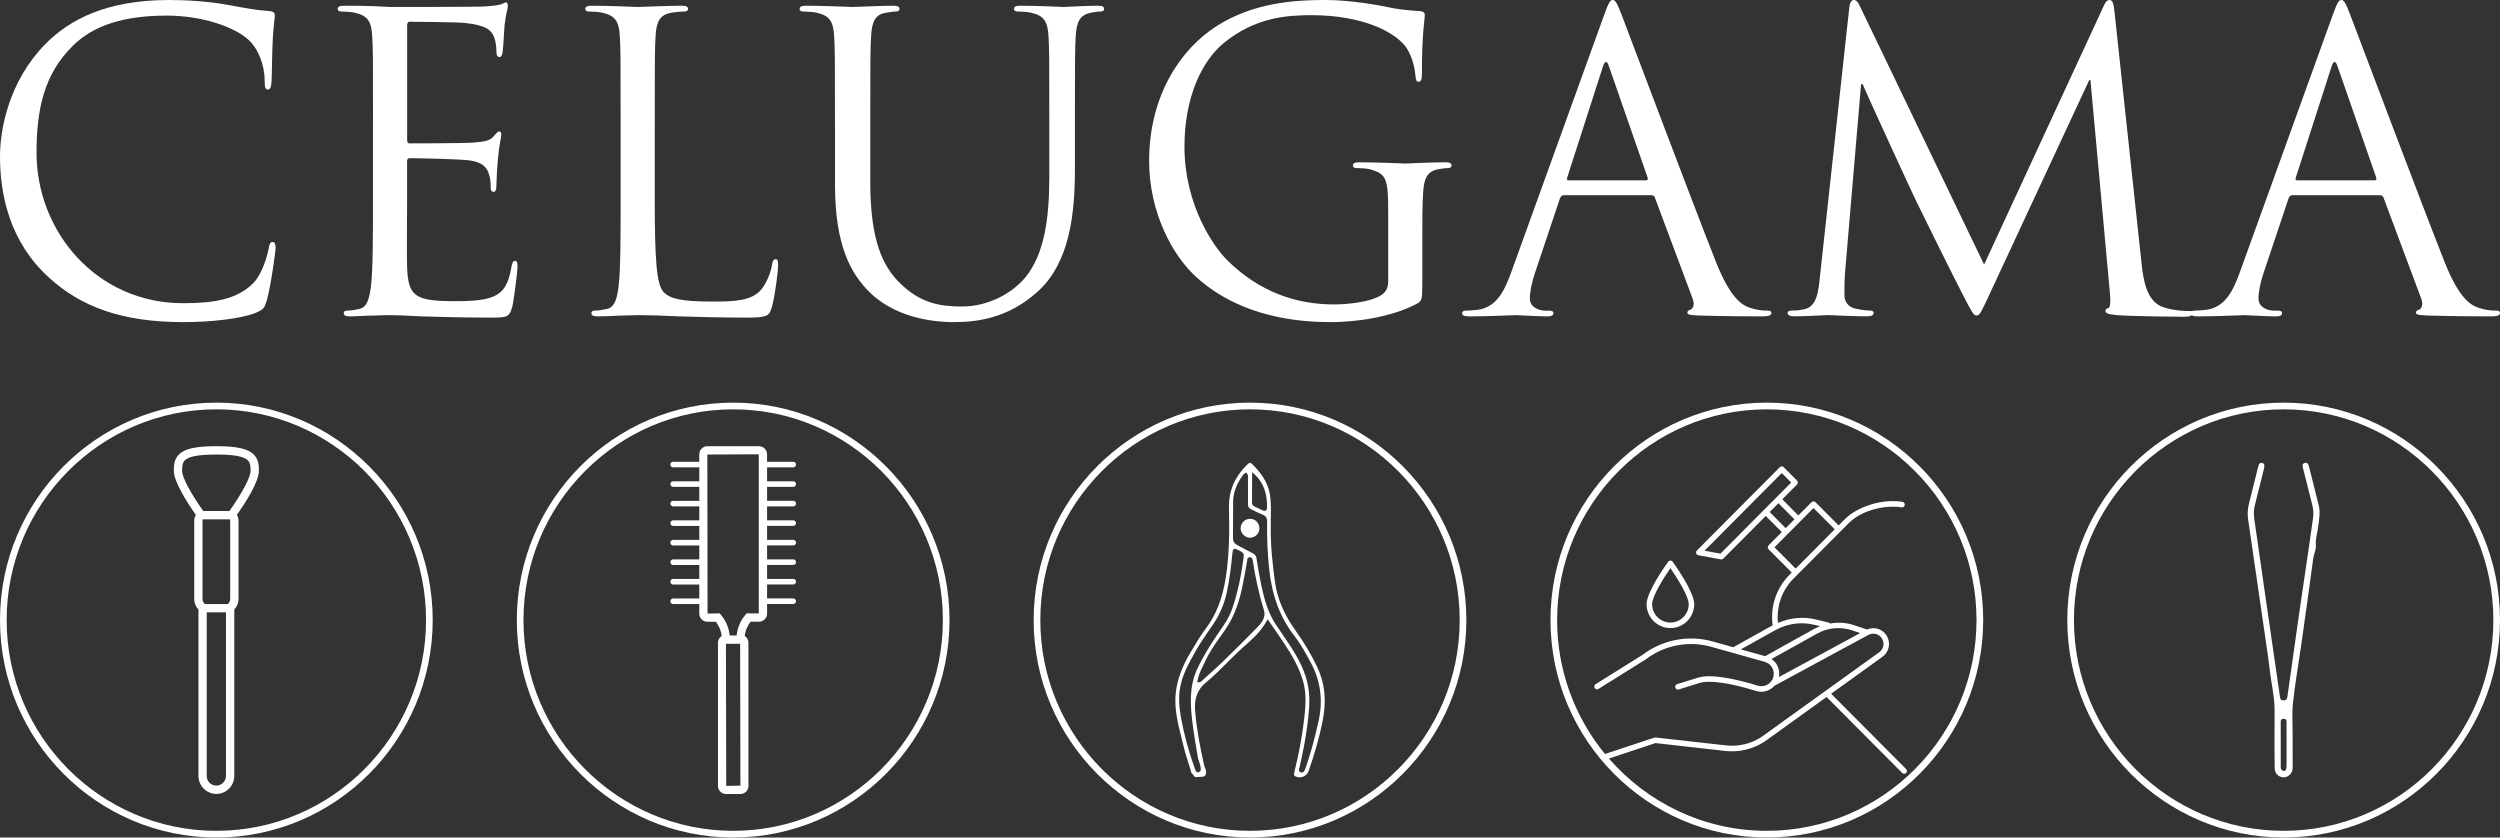
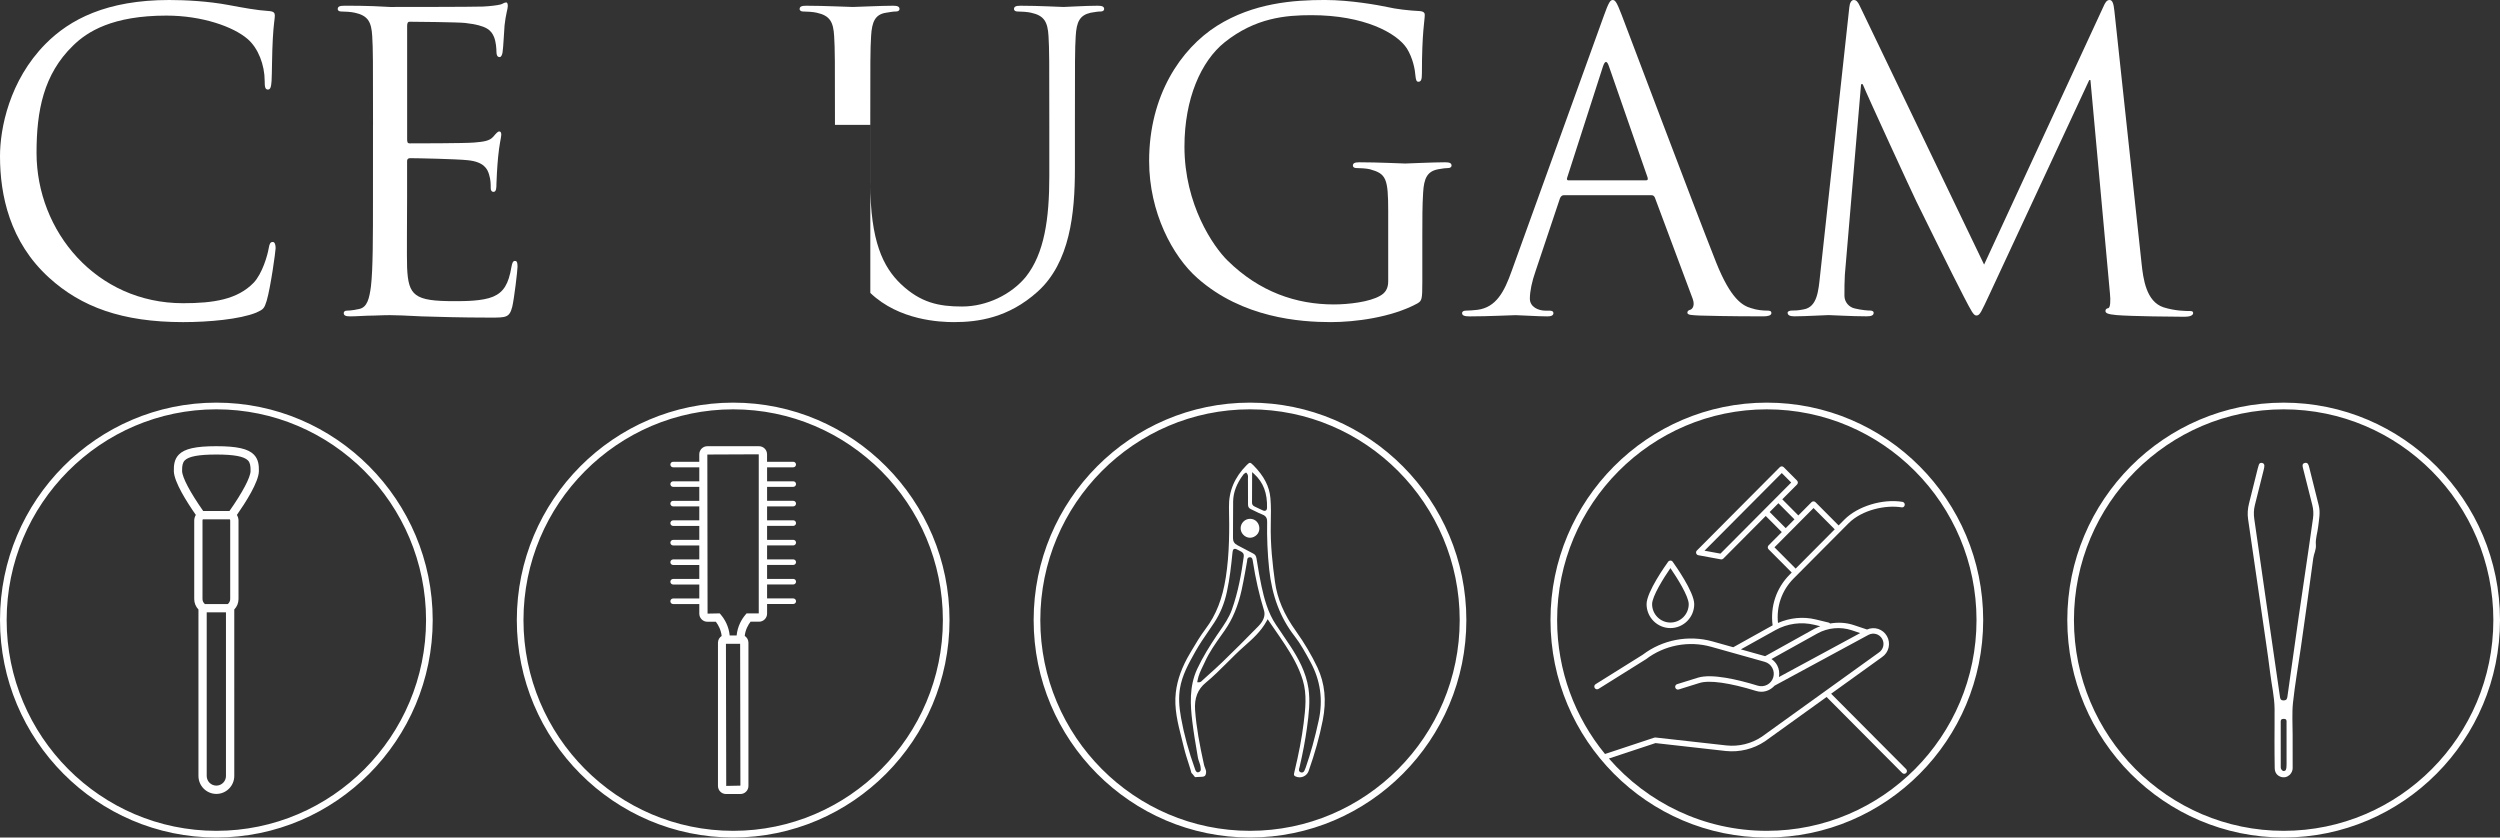
<svg xmlns="http://www.w3.org/2000/svg" version="1.1" id="Layer_1" x="0px" y="0px" width="200px" height="67px" viewBox="0 0 200 67" enable-background="new 0 0 200 67" xml:space="preserve">
  <rect x="0" y="0" width="200" height="67" fill="#333333" stroke="none" />
  <g>
    <path fill="#FFFFFF" d="M3.93,22.219C0.779,19.359,0,15.612,0,12.49c0-2.203,0.746-6.048,3.638-8.974C5.586,1.545,8.541,0,13.542,0   c1.298,0,3.117,0.098,4.708,0.395c1.234,0.229,2.273,0.427,3.313,0.493c0.357,0.032,0.423,0.165,0.423,0.361   c0,0.263-0.098,0.657-0.161,1.84c-0.066,1.085-0.066,2.892-0.099,3.386c-0.033,0.493-0.098,0.69-0.292,0.69   c-0.229,0-0.26-0.229-0.26-0.69c0-1.282-0.52-2.629-1.364-3.353c-1.136-0.986-3.638-1.874-6.495-1.874   c-4.318,0-6.332,1.282-7.469,2.399c-2.371,2.301-2.923,5.227-2.923,8.579c0,6.278,4.774,12.031,11.724,12.031   c2.436,0,4.352-0.296,5.65-1.644c0.682-0.724,1.104-2.17,1.201-2.762c0.064-0.36,0.13-0.493,0.326-0.493   c0.161,0,0.226,0.23,0.226,0.493c0,0.23-0.39,3.09-0.714,4.208c-0.195,0.625-0.26,0.691-0.844,0.954   c-1.3,0.526-3.768,0.756-5.846,0.756C9.775,25.769,6.494,24.553,3.93,22.219" />
    <path fill="#FFFFFF" d="M29.842,9.992c0-5.128,0-6.049-0.064-7.101c-0.064-1.117-0.324-1.643-1.396-1.873   c-0.26-0.065-0.812-0.099-1.104-0.099c-0.131,0-0.26-0.065-0.26-0.197c0-0.196,0.162-0.263,0.519-0.263   c0.748,0,1.624,0,2.339,0.033l1.33,0.066c0.229,0,6.691,0,7.438-0.033c0.617-0.033,1.137-0.1,1.396-0.165   c0.162-0.034,0.293-0.165,0.455-0.165c0.097,0,0.129,0.131,0.129,0.296c0,0.229-0.162,0.625-0.26,1.545   c-0.031,0.329-0.096,1.774-0.162,2.17c-0.031,0.164-0.098,0.36-0.227,0.36c-0.195,0-0.26-0.164-0.26-0.427   c0-0.229-0.033-0.788-0.195-1.183c-0.227-0.526-0.552-0.92-2.305-1.118c-0.553-0.066-4.093-0.099-4.45-0.099   c-0.13,0-0.194,0.099-0.194,0.329v9.073c0,0.229,0.033,0.329,0.194,0.329c0.423,0,4.417,0,5.163-0.066   c0.78-0.065,1.235-0.131,1.527-0.46c0.227-0.263,0.357-0.427,0.486-0.427c0.098,0,0.162,0.066,0.162,0.263   c0,0.196-0.162,0.755-0.26,1.84c-0.064,0.658-0.129,1.874-0.129,2.104c0,0.263,0,0.625-0.228,0.625   c-0.163,0-0.228-0.133-0.228-0.296c0-0.328,0-0.658-0.13-1.084c-0.13-0.46-0.422-1.02-1.688-1.15   c-0.877-0.099-4.092-0.165-4.645-0.165c-0.162,0-0.227,0.099-0.227,0.231v2.892c0,1.118-0.033,4.93,0,5.621   c0.097,2.269,0.584,2.695,3.767,2.695c0.845,0,2.273,0,3.118-0.361c0.844-0.362,1.233-1.019,1.461-2.367   c0.064-0.361,0.13-0.493,0.292-0.493c0.195,0,0.195,0.263,0.195,0.493c0,0.263-0.259,2.499-0.423,3.189   c-0.227,0.854-0.486,0.854-1.753,0.854c-2.437,0-4.222-0.064-5.488-0.098c-1.267-0.064-2.046-0.098-2.534-0.098   c-0.064,0-0.616,0-1.298,0.034c-0.649,0-1.397,0.064-1.884,0.064c-0.357,0-0.52-0.064-0.52-0.263c0-0.098,0.065-0.197,0.26-0.197   c0.293,0,0.683-0.066,0.975-0.132c0.65-0.131,0.813-0.854,0.941-1.808c0.162-1.38,0.162-3.977,0.162-7.132V9.992z" />
-     <path fill="#FFFFFF" d="M52.379,15.843c0,4.832,0.13,6.936,0.714,7.527c0.521,0.526,1.364,0.755,3.896,0.755   c1.722,0,3.151-0.032,3.93-0.985c0.423-0.526,0.747-1.348,0.845-1.972c0.033-0.264,0.098-0.428,0.293-0.428   c0.162,0,0.193,0.131,0.193,0.493c0,0.362-0.227,2.334-0.486,3.288c-0.227,0.756-0.324,0.887-2.045,0.887   c-2.339,0-4.027-0.065-5.391-0.099c-1.365-0.065-2.371-0.098-3.314-0.098c-0.129,0-0.682,0.033-1.33,0.033   c-0.65,0.033-1.365,0.065-1.852,0.065c-0.357,0-0.52-0.065-0.52-0.263c0-0.098,0.065-0.197,0.26-0.197   c0.293,0,0.682-0.066,0.975-0.132c0.649-0.131,0.812-0.854,0.941-1.808c0.162-1.38,0.162-3.977,0.162-7.132V9.992   c0-5.128,0-6.049-0.064-7.101c-0.065-1.117-0.325-1.643-1.396-1.873c-0.26-0.065-0.812-0.099-1.104-0.099   c-0.13,0-0.26-0.065-0.26-0.197c0-0.196,0.162-0.263,0.52-0.263c1.461,0,3.507,0.099,3.669,0.099c0.164,0,2.533-0.099,3.508-0.099   c0.357,0,0.52,0.066,0.52,0.263c0,0.132-0.13,0.197-0.26,0.197c-0.228,0-0.682,0.034-1.072,0.099   c-0.94,0.164-1.2,0.723-1.266,1.873c-0.064,1.052-0.064,1.973-0.064,7.101V15.843z" />
-     <path fill="#FFFFFF" d="M66.797,9.992c0-5.128,0-6.049-0.065-7.101c-0.064-1.117-0.324-1.643-1.396-1.873   c-0.259-0.065-0.812-0.099-1.104-0.099c-0.13,0-0.261-0.065-0.261-0.197c0-0.196,0.162-0.263,0.52-0.263   c1.462,0,3.443,0.099,3.735,0.099s2.241-0.099,3.215-0.099c0.356,0,0.519,0.066,0.519,0.263c0,0.132-0.129,0.197-0.259,0.197   c-0.228,0-0.422,0.034-0.813,0.099c-0.876,0.132-1.136,0.723-1.2,1.873c-0.066,1.052-0.066,1.973-0.066,7.101v4.601   c0,4.733,1.039,6.771,2.436,8.12c1.592,1.511,3.053,1.808,4.904,1.808c1.98,0,3.93-0.954,5.099-2.367   c1.493-1.874,1.884-4.667,1.884-8.054V9.992c0-5.128,0-6.049-0.064-7.101c-0.066-1.117-0.326-1.643-1.397-1.873   c-0.26-0.065-0.812-0.099-1.104-0.099c-0.129,0-0.26-0.065-0.26-0.197c0-0.196,0.162-0.263,0.52-0.263   c1.462,0,3.248,0.099,3.442,0.099c0.228,0,1.755-0.099,2.729-0.099c0.357,0,0.52,0.066,0.52,0.263c0,0.132-0.13,0.197-0.26,0.197   c-0.228,0-0.423,0.034-0.813,0.099c-0.876,0.196-1.136,0.723-1.201,1.873c-0.064,1.052-0.064,1.973-0.064,7.101v3.517   c0,3.55-0.39,7.494-2.989,9.828c-2.338,2.104-4.773,2.432-6.688,2.432c-1.104,0-4.384-0.131-6.69-2.334   c-1.591-1.545-2.824-3.845-2.824-8.645V9.992z" />
+     <path fill="#FFFFFF" d="M66.797,9.992c0-5.128,0-6.049-0.065-7.101c-0.064-1.117-0.324-1.643-1.396-1.873   c-0.259-0.065-0.812-0.099-1.104-0.099c-0.13,0-0.261-0.065-0.261-0.197c0-0.196,0.162-0.263,0.52-0.263   c1.462,0,3.443,0.099,3.735,0.099s2.241-0.099,3.215-0.099c0.356,0,0.519,0.066,0.519,0.263c0,0.132-0.129,0.197-0.259,0.197   c-0.228,0-0.422,0.034-0.813,0.099c-0.876,0.132-1.136,0.723-1.2,1.873c-0.066,1.052-0.066,1.973-0.066,7.101v4.601   c0,4.733,1.039,6.771,2.436,8.12c1.592,1.511,3.053,1.808,4.904,1.808c1.98,0,3.93-0.954,5.099-2.367   c1.493-1.874,1.884-4.667,1.884-8.054V9.992c0-5.128,0-6.049-0.064-7.101c-0.066-1.117-0.326-1.643-1.397-1.873   c-0.26-0.065-0.812-0.099-1.104-0.099c-0.129,0-0.26-0.065-0.26-0.197c0-0.196,0.162-0.263,0.52-0.263   c1.462,0,3.248,0.099,3.442,0.099c0.228,0,1.755-0.099,2.729-0.099c0.357,0,0.52,0.066,0.52,0.263c0,0.132-0.13,0.197-0.26,0.197   c-0.228,0-0.423,0.034-0.813,0.099c-0.876,0.196-1.136,0.723-1.201,1.873c-0.064,1.052-0.064,1.973-0.064,7.101v3.517   c0,3.55-0.39,7.494-2.989,9.828c-2.338,2.104-4.773,2.432-6.688,2.432c-1.104,0-4.384-0.131-6.69-2.334   V9.992z" />
    <path fill="#FFFFFF" d="M111.057,16.927c0-2.663-0.162-3.024-1.461-3.386c-0.26-0.065-0.811-0.098-1.104-0.098   c-0.131,0-0.26-0.065-0.26-0.197c0-0.197,0.162-0.263,0.52-0.263c1.462,0,3.507,0.099,3.67,0.099c0.162,0,2.209-0.099,3.182-0.099   c0.357,0,0.52,0.065,0.52,0.263c0,0.132-0.129,0.197-0.26,0.197c-0.227,0-0.422,0.033-0.812,0.098   c-0.876,0.165-1.136,0.724-1.202,1.875c-0.064,1.051-0.064,2.038-0.064,3.417v3.682c0,1.479-0.033,1.545-0.422,1.775   c-2.078,1.118-5.002,1.479-6.885,1.479c-2.468,0-7.079-0.329-10.684-3.518c-1.981-1.741-3.865-5.259-3.865-9.367   c0-5.26,2.533-8.974,5.424-10.815c2.922-1.84,6.138-2.07,8.639-2.07c2.045,0,4.352,0.426,4.969,0.559   c0.682,0.164,1.818,0.295,2.629,0.329c0.326,0.032,0.39,0.165,0.39,0.295c0,0.46-0.228,1.381-0.228,4.668   c0,0.526-0.064,0.69-0.291,0.69c-0.162,0-0.195-0.197-0.228-0.493c-0.032-0.46-0.194-1.381-0.682-2.17   c-0.812-1.249-3.442-2.663-7.632-2.663c-2.045,0-4.48,0.197-6.95,2.17c-1.883,1.511-3.214,4.503-3.214,8.349   c0,4.634,2.305,7.987,3.441,9.104c2.566,2.531,5.521,3.518,8.51,3.518c1.168,0,2.856-0.197,3.701-0.691   c0.422-0.23,0.648-0.591,0.648-1.15V16.927z" />
    <path fill="#FFFFFF" d="M128.301,1.281C128.689,0.197,128.819,0,129.014,0c0.195,0,0.325,0.164,0.715,1.183   c0.486,1.25,5.586,14.824,7.566,19.82c1.17,2.925,2.11,3.452,2.793,3.648c0.486,0.165,0.975,0.198,1.299,0.198   c0.195,0,0.324,0.032,0.324,0.196c0,0.197-0.291,0.263-0.648,0.263c-0.488,0-2.857,0-5.1-0.065   c-0.616-0.033-0.974-0.033-0.974-0.23c0-0.131,0.098-0.197,0.228-0.23c0.195-0.066,0.389-0.361,0.195-0.887l-3.021-8.086   c-0.065-0.131-0.13-0.196-0.292-0.196h-6.982c-0.162,0-0.26,0.098-0.324,0.262l-1.949,5.818c-0.291,0.822-0.455,1.611-0.455,2.203   c0,0.658,0.683,0.954,1.234,0.954h0.325c0.228,0,0.325,0.064,0.325,0.196c0,0.197-0.195,0.263-0.488,0.263   c-0.779,0-2.176-0.098-2.532-0.098c-0.357,0-2.144,0.098-3.67,0.098c-0.423,0-0.616-0.065-0.616-0.263   c0-0.132,0.129-0.196,0.291-0.196c0.228,0,0.683-0.034,0.942-0.067c1.493-0.197,2.143-1.446,2.728-3.09L128.301,1.281z    M131.677,14.429c0.162,0,0.162-0.099,0.13-0.23l-3.085-8.875c-0.162-0.493-0.325-0.493-0.487,0l-2.857,8.875   c-0.064,0.165,0,0.23,0.097,0.23H131.677z" />
    <path fill="#FFFFFF" d="M171.328,21.102c0.129,1.183,0.357,3.023,1.753,3.483c0.942,0.296,1.786,0.296,2.111,0.296   c0.162,0,0.26,0.032,0.26,0.164c0,0.197-0.293,0.296-0.683,0.296c-0.715,0-4.221-0.034-5.422-0.132   c-0.748-0.065-0.91-0.165-0.91-0.329c0-0.131,0.064-0.197,0.227-0.23c0.162-0.033,0.195-0.592,0.131-1.183l-1.56-17.06h-0.097   l-7.956,17.092c-0.683,1.447-0.78,1.742-1.071,1.742c-0.229,0-0.391-0.329-1.008-1.512c-0.844-1.61-3.637-7.297-3.8-7.626   c-0.292-0.592-3.929-8.48-4.286-9.368h-0.131l-1.298,15.251c-0.033,0.525-0.033,1.117-0.033,1.677c0,0.493,0.357,0.919,0.845,1.019   c0.553,0.131,1.039,0.164,1.234,0.164c0.131,0,0.26,0.065,0.26,0.165c0,0.23-0.195,0.295-0.584,0.295   c-1.202,0-2.762-0.098-3.021-0.098c-0.291,0-1.851,0.098-2.727,0.098c-0.326,0-0.553-0.065-0.553-0.295   c0-0.099,0.162-0.165,0.324-0.165c0.26,0,0.488,0,0.975-0.098c1.072-0.197,1.169-1.479,1.3-2.729l2.337-21.431   C147.979,0.229,148.108,0,148.304,0c0.194,0,0.323,0.131,0.487,0.492l9.937,20.676l9.548-20.643C168.404,0.229,168.535,0,168.762,0   c0.229,0,0.326,0.262,0.391,0.887L171.328,21.102z" />
-     <path fill="#FFFFFF" d="M186.589,1.281C186.979,0.197,187.107,0,187.303,0s0.324,0.164,0.715,1.183   c0.486,1.25,5.586,14.824,7.566,19.82c1.169,2.925,2.109,3.452,2.793,3.648c0.486,0.165,0.974,0.198,1.299,0.198   c0.194,0,0.324,0.032,0.324,0.196c0,0.197-0.292,0.263-0.649,0.263c-0.487,0-2.856,0-5.099-0.065   c-0.617-0.033-0.975-0.033-0.975-0.23c0-0.131,0.098-0.197,0.229-0.23c0.195-0.066,0.389-0.361,0.195-0.887l-3.021-8.086   c-0.064-0.131-0.129-0.196-0.292-0.196h-6.981c-0.163,0-0.261,0.098-0.325,0.262l-1.948,5.818   c-0.292,0.822-0.455,1.611-0.455,2.203c0,0.658,0.682,0.954,1.234,0.954h0.324c0.229,0,0.326,0.064,0.326,0.196   c0,0.197-0.195,0.263-0.488,0.263c-0.779,0-2.176-0.098-2.533-0.098s-2.144,0.098-3.669,0.098c-0.423,0-0.617-0.065-0.617-0.263   c0-0.132,0.13-0.196,0.292-0.196c0.228,0,0.682-0.034,0.941-0.067c1.494-0.197,2.143-1.446,2.729-3.09L186.589,1.281z    M189.965,14.429c0.162,0,0.162-0.099,0.131-0.23l-3.086-8.875c-0.161-0.493-0.324-0.493-0.486,0l-2.857,8.875   c-0.065,0.165,0,0.23,0.097,0.23H189.965z" />
    <path fill="#FFFFFF" d="M141.346,32.211c-9.543,0-17.307,7.804-17.307,17.395S131.803,67,141.346,67   c9.544,0,17.309-7.803,17.309-17.394S150.89,32.211,141.346,32.211 M141.346,66.466c-5.035,0-9.555-2.243-12.633-5.784l3.727-1.235   l5.627,0.633c1.094,0.114,2.201-0.156,3.125-0.771l4.936-3.55l6.051,6.081c0.043,0.043,0.1,0.064,0.156,0.064   s0.113-0.021,0.156-0.064c0.086-0.087,0.086-0.227,0-0.314l-6-6.028l4.067-2.926c0.554-0.368,0.728-1.109,0.396-1.688   c-0.326-0.565-1.008-0.779-1.591-0.523l-1.067-0.356c-0.615-0.205-1.264-0.232-1.892-0.124c-0.028-0.03-0.054-0.062-0.095-0.071   l-1.053-0.255c-1.019-0.245-2.067-0.132-3.017,0.282c-0.138-1.32,0.308-2.609,1.247-3.553l4.39-4.412   c1.103-1.108,3.011-1.488,4.249-1.285c0.138,0.025,0.234-0.063,0.254-0.184c0.02-0.12-0.063-0.234-0.182-0.254   c-1.581-0.261-3.574,0.345-4.634,1.409l-0.474,0.477l-1.852-1.861c-0.086-0.087-0.227-0.087-0.313,0l-1.057,1.062l-1.283-1.29   l1.18-1.185c0.086-0.088,0.086-0.228,0-0.314l-1.067-1.072c-0.087-0.087-0.226-0.087-0.312,0l-6.635,6.668   c-0.059,0.058-0.08,0.145-0.055,0.223c0.024,0.078,0.09,0.138,0.171,0.152l1.804,0.332c0.013,0.002,0.026,0.003,0.039,0.003   c0.059,0,0.115-0.022,0.156-0.064l3.395-3.411l1.283,1.289l-1.057,1.063c-0.086,0.086-0.086,0.227,0,0.313l1.852,1.861   l-0.166,0.167c-1.068,1.073-1.563,2.551-1.362,4.056l-3.149,1.753l-1.656-0.465c-1.92-0.539-4.016-0.137-5.586,1.063l-3.771,2.357   c-0.104,0.065-0.136,0.201-0.07,0.306c0.064,0.104,0.199,0.136,0.303,0.071l3.789-2.369c1.479-1.129,3.429-1.502,5.217-1.001   l4.291,1.205c0.262,0.074,0.477,0.246,0.605,0.485c0.129,0.238,0.154,0.513,0.073,0.771c-0.163,0.518-0.712,0.81-1.233,0.652   c-1.568-0.483-3.674-0.987-4.797-0.638l-1.658,0.517c-0.116,0.037-0.182,0.161-0.145,0.278c0.035,0.116,0.162,0.184,0.275,0.146   l1.658-0.518c0.791-0.246,2.402-0.021,4.537,0.638c0.138,0.042,0.277,0.063,0.416,0.063c0.404,0,0.782-0.187,1.053-0.484   l7.504-4.062l0.003-0.001l0.005-0.003c0.393-0.211,0.873-0.074,1.096,0.313c0.216,0.376,0.104,0.856-0.264,1.101l-9.365,6.736   c-0.832,0.555-1.838,0.801-2.828,0.694L132.44,59c-0.028-0.003-0.063,0-0.093,0.01l-3.947,1.309   c-2.393-2.915-3.83-6.648-3.83-10.712c0-9.297,7.525-16.86,16.775-16.86c9.251,0,16.776,7.563,16.776,16.86   S150.597,66.466,141.346,66.466 M142.172,53.221c-0.111-0.206-0.27-0.372-0.456-0.5l3.666-2.038   c0.846-0.471,1.856-0.563,2.773-0.258l0.659,0.222l-6.5,3.516C142.373,53.842,142.329,53.513,142.172,53.221 M141.211,52.494   l-1.943-0.545l2.765-1.539c0.953-0.529,2.062-0.683,3.12-0.425l0.471,0.115c-0.152,0.061-0.31,0.112-0.455,0.193L141.211,52.494z    M142.273,40.258l1.283,1.29l-0.699,0.703l-1.283-1.29L142.273,40.258z M141.105,40.804L141.105,40.804l-3.469,3.486l-1.275-0.234   l6.181-6.212l0.755,0.759l-1.18,1.185l0,0L141.105,40.804z M143.014,42.723L143.014,42.723l1.012-1.018v-0.001l1.057-1.062   l1.695,1.704l-3.125,3.142l-1.695-1.704L143.014,42.723z M133.633,44.845c-0.07,0-0.137,0.033-0.178,0.09   c-0.178,0.246-1.729,2.417-1.729,3.396c0,1.056,0.855,1.915,1.906,1.915c1.052,0,1.906-0.859,1.906-1.915   c0-0.979-1.551-3.15-1.727-3.396C133.771,44.878,133.704,44.845,133.633,44.845 M133.633,49.803c-0.808,0-1.465-0.66-1.465-1.472   c0-0.63,0.936-2.114,1.465-2.882c0.529,0.768,1.465,2.252,1.465,2.882C135.098,49.143,134.44,49.803,133.633,49.803" />
    <path fill="#FFFFFF" d="M182.692,32.212c-9.544,0-17.308,7.802-17.308,17.394c0,9.591,7.764,17.394,17.308,17.394   S200,59.197,200,49.606C200,40.015,192.236,32.212,182.692,32.212 M182.692,66.466c-9.251,0-16.776-7.563-16.776-16.859   s7.525-16.86,16.776-16.86s16.776,7.563,16.776,16.86S191.943,66.466,182.692,66.466 M184.736,37.384   c-0.047-0.189-0.105-0.407-0.349-0.349c-0.257,0.062-0.179,0.283-0.134,0.468c0.242,0.958,0.479,1.917,0.725,2.873   c0.092,0.359,0.117,0.716,0.063,1.083c-0.121,0.814-0.229,1.629-0.348,2.443c-0.266,1.825-0.54,3.649-0.803,5.476   c-0.301,2.094-0.593,4.188-0.887,6.282c-0.027,0.194-0.037,0.368-0.311,0.372c-0.282,0.004-0.279-0.179-0.307-0.37   c-0.359-2.489-0.723-4.976-1.082-7.465c-0.321-2.222-0.639-4.445-0.959-6.668c-0.055-0.377-0.049-0.749,0.046-1.12   c0.239-0.946,0.476-1.892,0.71-2.839c0.025-0.103,0.049-0.207,0.049-0.312c0.002-0.116-0.063-0.202-0.184-0.225   c-0.117-0.021-0.211,0.022-0.254,0.137c-0.037,0.099-0.064,0.202-0.09,0.304c-0.234,0.936-0.466,1.871-0.7,2.807   c-0.104,0.414-0.136,0.83-0.073,1.258c0.479,3.28,0.955,6.562,1.43,9.842c0.117,0.814,0.236,1.63,0.334,2.446   c0.115,0.966,0.348,1.919,0.354,2.897c0.007,0.857-0.007,1.715-0.006,2.574c0.001,0.716,0.003,1.434,0.017,2.15   c0.006,0.318,0.146,0.569,0.457,0.688c0.294,0.111,0.551,0.026,0.752-0.155c0.154-0.169,0.227-0.339,0.227-0.535   c0-0.883-0.004-1.764-0.002-2.646c0.002-0.868-0.062-1.746,0.031-2.605c0.158-1.479,0.422-2.944,0.631-4.418   c0.337-2.372,0.673-4.745,0.989-7.121c0.049-0.364,0.245-0.678,0.208-1.087c-0.043-0.465,0.13-0.946,0.183-1.425   c0.063-0.57,0.193-1.138,0.045-1.717C185.239,39.414,184.99,38.398,184.736,37.384 M182.926,61.112   c0,0.176-0.002,0.352-0.067,0.503c-0.149,0.121-0.255,0.07-0.343-0.049c-0.074-0.102-0.057-0.225-0.057-0.341   c-0.002-1.129-0.001-2.258-0.002-3.388c0-0.165-0.031-0.321,0.232-0.327c0.273-0.006,0.235,0.16,0.235,0.322   C182.926,58.927,182.926,60.019,182.926,61.112" />
    <path fill="#FFFFFF" d="M17.308,32.211C7.764,32.211,0,40.015,0,49.606C0,59.197,7.764,67,17.308,67s17.308-7.803,17.308-17.394   C34.615,40.015,26.852,32.211,17.308,32.211 M17.308,66.466c-9.25,0-16.776-7.563-16.776-16.859s7.526-16.861,16.776-16.861   c9.251,0,16.776,7.564,16.776,16.861S26.559,66.466,17.308,66.466 M17.308,35.696c-1.646,0-2.542,0.2-3.002,0.672   c-0.366,0.376-0.408,0.86-0.399,1.327c0.018,0.861,1.047,2.481,1.76,3.5c-0.084,0.136-0.129,0.291-0.129,0.452v6.277   c0,0.315,0.121,0.611,0.338,0.836v13.315c0,0.794,0.643,1.439,1.433,1.439s1.433-0.646,1.433-1.439V48.76   c0.217-0.224,0.339-0.521,0.339-0.835v-6.277c0-0.161-0.046-0.316-0.13-0.452c0.712-1.019,1.742-2.638,1.76-3.5   c0.01-0.467-0.033-0.951-0.4-1.327C19.85,35.896,18.951,35.696,17.308,35.696 M18.078,62.076c0,0.427-0.346,0.773-0.771,0.773   s-0.77-0.347-0.77-0.773V48.988h1.54V62.076z M18.416,47.925c0,0.153-0.071,0.294-0.189,0.398h-1.838   c-0.117-0.104-0.189-0.245-0.189-0.398v-6.277c0-0.04,0.012-0.074,0.029-0.102h2.158c0.018,0.027,0.029,0.062,0.029,0.102V47.925z    M18.357,40.88h-2.1c-1.033-1.468-1.68-2.686-1.689-3.197c-0.008-0.446,0.051-0.684,0.211-0.849   c0.314-0.322,1.117-0.472,2.528-0.472s2.214,0.149,2.528,0.472c0.16,0.165,0.22,0.402,0.211,0.849   C20.037,38.194,19.391,39.412,18.357,40.88" />
    <path fill="#FFFFFF" d="M58.654,32.211c-9.544,0-17.309,7.803-17.309,17.395C41.346,59.197,49.11,67,58.654,67   c9.543,0,17.307-7.803,17.307-17.394C75.961,40.015,68.197,32.211,58.654,32.211 M58.654,66.466   c-9.25,0-16.776-7.563-16.776-16.859s7.526-16.86,16.776-16.86S75.43,40.31,75.43,49.606S67.904,66.466,58.654,66.466    M63.459,37.386c0.121,0,0.221-0.1,0.221-0.222c0-0.123-0.1-0.222-0.221-0.222h-2.095v-0.598c0-0.357-0.288-0.647-0.644-0.647   h-4.133c-0.355,0-0.645,0.29-0.645,0.647v0.598H53.85c-0.122,0-0.221,0.099-0.221,0.222c0,0.122,0.099,0.222,0.221,0.222h2.094   v1.119H53.85c-0.122,0-0.221,0.099-0.221,0.222c0,0.121,0.099,0.222,0.221,0.222h2.094v1.118H53.85   c-0.122,0-0.221,0.099-0.221,0.222c0,0.122,0.099,0.222,0.221,0.222h2.094v1.117H53.85c-0.122,0-0.221,0.101-0.221,0.224   c0,0.122,0.099,0.222,0.221,0.222h2.094v1.117H53.85c-0.122,0-0.221,0.1-0.221,0.223c0,0.122,0.099,0.222,0.221,0.222h2.094v1.118   H53.85c-0.122,0-0.221,0.1-0.221,0.223c0,0.122,0.099,0.222,0.221,0.222h2.094v1.117H53.85c-0.122,0-0.221,0.1-0.221,0.223   c0,0.122,0.099,0.222,0.221,0.222h2.094v1.117H53.85c-0.122,0-0.221,0.101-0.221,0.224c0,0.122,0.099,0.221,0.221,0.221h2.094v0.77   c0,0.356,0.289,0.647,0.645,0.647h0.68c0.203,0.271,0.411,0.655,0.464,1.138c-0.178,0.114-0.296,0.313-0.296,0.541v11.458   c0,0.354,0.286,0.643,0.639,0.643h1.158c0.354,0,0.641-0.288,0.641-0.643V51.415c0-0.228-0.119-0.427-0.297-0.541   c0.053-0.482,0.261-0.867,0.465-1.138h0.68c0.355,0,0.644-0.291,0.644-0.647v-0.77h2.095c0.121,0,0.221-0.099,0.221-0.221   c0-0.123-0.1-0.224-0.221-0.224h-2.095v-1.117h2.095c0.121,0,0.221-0.1,0.221-0.222c0-0.123-0.1-0.223-0.221-0.223h-2.095v-1.117   h2.095c0.121,0,0.221-0.1,0.221-0.222c0-0.123-0.1-0.223-0.221-0.223h-2.095v-1.118h2.095c0.121,0,0.221-0.1,0.221-0.222   c0-0.123-0.1-0.223-0.221-0.223h-2.095v-1.117h2.095c0.121,0,0.221-0.1,0.221-0.222c0-0.123-0.1-0.224-0.221-0.224h-2.095V40.51   h2.095c0.121,0,0.221-0.1,0.221-0.222c0-0.123-0.1-0.222-0.221-0.222h-2.095v-1.118h2.095c0.121,0,0.221-0.101,0.221-0.222   c0-0.123-0.1-0.222-0.221-0.222h-2.095v-1.119H63.459z M58.098,62.873l-0.023-11.368h1.136l0.022,11.345L58.098,62.873z    M60.702,49.07h-0.974l-0.1,0.118c-0.295,0.35-0.626,0.916-0.697,1.649h-0.555c-0.072-0.733-0.403-1.3-0.698-1.649L57.58,49.07   l-0.975,0.019l-0.018-12.727l4.114-0.018V49.07z" />
    <path fill="#FFFFFF" d="M100,32.211c-9.543,0-17.308,7.803-17.308,17.395C82.692,59.197,90.457,67,100,67   s17.308-7.803,17.308-17.394C117.308,40.015,109.543,32.211,100,32.211 M100,66.466c-9.25,0-16.775-7.563-16.775-16.859   S90.75,32.746,100,32.746s16.776,7.563,16.776,16.86S109.25,66.466,100,66.466 M100.009,41.506c-0.199,0-0.386,0.075-0.526,0.212   c-0.297,0.288-0.311,0.75-0.03,1.051c0.149,0.162,0.345,0.251,0.55,0.251c0.199,0,0.393-0.085,0.545-0.24   c0.275-0.277,0.268-0.763-0.016-1.057C100.396,41.583,100.211,41.506,100.009,41.506 M103.686,50.505   c-0.966-1.347-1.504-2.606-1.689-3.962c-0.188-1.357-0.373-2.97-0.334-4.639c0.018-0.763,0.026-1.398-0.029-2.05   c-0.08-0.936-0.512-1.771-1.357-2.626c-0.124-0.126-0.215-0.203-0.281-0.203c-0.058,0-0.135,0.054-0.26,0.18   c-0.979,0.989-1.443,2.097-1.418,3.384c0.036,1.695,0.049,3.666-0.254,5.604c-0.267,1.699-0.777,3.006-1.611,4.109   c-0.424,0.562-0.793,1.184-1.15,1.786l-0.107,0.185c-0.642,1.075-1.011,2.097-1.131,3.12c-0.148,1.259,0.162,2.482,0.463,3.665   c0.06,0.239,0.121,0.477,0.177,0.715c0.116,0.486,0.271,0.962,0.424,1.438c0.071,0.223,0.143,0.444,0.185,0.625l0.092,0.091   l0.195,0.243l0.584-0.03c0.194-0.012,0.268-0.083,0.299-0.296c0.024-0.152-0.027-0.281-0.08-0.417   c-0.033-0.081-0.064-0.161-0.084-0.247c-0.354-1.609-0.61-2.969-0.713-4.372c-0.068-0.948,0.208-1.665,0.85-2.19   c0.6-0.494,1.16-1.054,1.703-1.595c0.443-0.445,0.889-0.889,1.36-1.305c0.667-0.589,1.356-1.197,1.812-2.034l0.08-0.146   l0.518,0.752c0.307,0.444,0.603,0.873,0.888,1.309c0.511,0.783,1.078,1.729,1.405,2.814c0.349,1.156,0.206,2.318,0.068,3.441   c-0.145,1.169-0.378,2.403-0.744,3.923c-0.046,0.189-0.051,0.262,0.074,0.327c0.107,0.055,0.223,0.082,0.342,0.082   c0.328,0,0.619-0.203,0.727-0.505c0.499-1.409,0.869-2.738,1.131-4.063c0.309-1.568,0.17-2.948-0.426-4.22   C104.932,52.419,104.357,51.445,103.686,50.505 M100.17,37.769l0.168,0.154c0.73,0.668,1.057,1.531,1.024,2.716   c-0.004,0.169-0.104,0.229-0.195,0.229c-0.044,0-0.093-0.013-0.147-0.039c-0.205-0.094-0.408-0.191-0.663-0.313   c-0.126-0.06-0.196-0.164-0.196-0.292L100.17,37.769z M95.385,57.725c0.104,0.864,0.253,1.739,0.397,2.585l0.054,0.318   c0.02,0.109,0.059,0.215,0.097,0.32c0.058,0.159,0.118,0.324,0.126,0.554c0.009,0.066,0.029,0.224-0.214,0.285   c-0.15,0-0.203-0.146-0.229-0.217c-0.521-1.45-0.893-2.812-1.136-4.162c-0.167-0.928-0.192-1.646-0.083-2.332   c0.173-1.064,0.693-1.99,1.195-2.886l0.046-0.082c0.313-0.558,0.679-1.091,1.032-1.605c0.154-0.225,0.308-0.45,0.458-0.677   c0.494-0.747,0.831-1.564,1.028-2.498c0.221-1.034,0.34-2.083,0.433-3.023c0.023-0.24,0.039-0.398,0.206-0.398   c0.078,0,0.162,0.043,0.348,0.141l0.18,0.097c0.213,0.141,0.188,0.305,0.17,0.433c-0.175,1.262-0.424,2.749-0.95,4.214   c-0.224,0.62-0.596,1.16-0.955,1.682l-0.269,0.393c-0.536,0.805-1.094,1.683-1.543,2.65C95.119,54.928,95.23,56.429,95.385,57.725    M100.678,50.088c-0.97,1.004-1.961,1.976-2.887,2.877c-0.376,0.365-0.768,0.715-1.157,1.064l-0.474,0.429   c-0.045,0.051-0.113,0.127-0.268,0.127l-0.113-0.008l0.018-0.11c0.073-0.44,0.264-0.828,0.447-1.204   c0.055-0.115,0.111-0.228,0.163-0.344c0.343-0.752,0.821-1.428,1.285-2.082l0.292-0.413c0.625-0.895,1.065-1.952,1.348-3.229   c0.104-0.473,0.191-0.948,0.279-1.424c0.051-0.283,0.103-0.565,0.162-0.912c0-0.075,0.002-0.276,0.219-0.28h0.004l0,0   c0.188,0,0.213,0.19,0.23,0.317c0.221,1.415,0.512,2.7,0.891,3.926C101.243,49.229,101.096,49.654,100.678,50.088 M105.498,57.627   c-0.304,1.404-0.641,2.628-1.042,3.778c-0.011,0.035-0.022,0.075-0.071,0.175c-0.033,0.084-0.089,0.222-0.238,0.222l-0.076-0.012   l-0.017-0.007c-0.202-0.073-0.134-0.278-0.09-0.409c0.262-1.129,0.453-2.145,0.587-3.103c0.162-1.184,0.275-2.17,0.125-3.197   c-0.196-1.327-0.855-2.472-1.406-3.322c-0.275-0.423-0.559-0.839-0.842-1.256l-0.348-0.513c-0.658-0.974-0.943-2.102-1.159-3.083   c-0.147-0.665-0.257-1.339-0.366-2.014l-0.033-0.203c-0.035-0.214-0.11-0.325-0.279-0.407c-0.213-0.106-0.423-0.22-0.633-0.334   c-0.199-0.107-0.396-0.216-0.601-0.316c-0.257-0.129-0.371-0.306-0.37-0.575c0.004-0.41,0.004-0.819,0.004-1.23   c-0.002-0.572-0.002-1.145,0.008-1.718c0.014-0.727,0.285-1.432,0.828-2.152c0.029-0.039,0.069-0.063,0.102-0.082l0.105-0.07   l0.06,0.066c0.111,0.126,0.101,0.261,0.089,0.432l0.002,0.343c0.004,0.574,0.006,1.148,0.004,1.722   c-0.002,0.186,0.068,0.297,0.23,0.371c0.111,0.052,0.224,0.105,0.334,0.161c0.193,0.097,0.389,0.193,0.59,0.27   c0.34,0.129,0.381,0.376,0.376,0.602c-0.024,1.245,0.03,2.514,0.163,3.773c0.227,2.136,0.889,3.883,2.025,5.343   c0.502,0.643,0.896,1.374,1.296,2.112C105.636,54.438,105.853,55.996,105.498,57.627" />
  </g>
</svg>